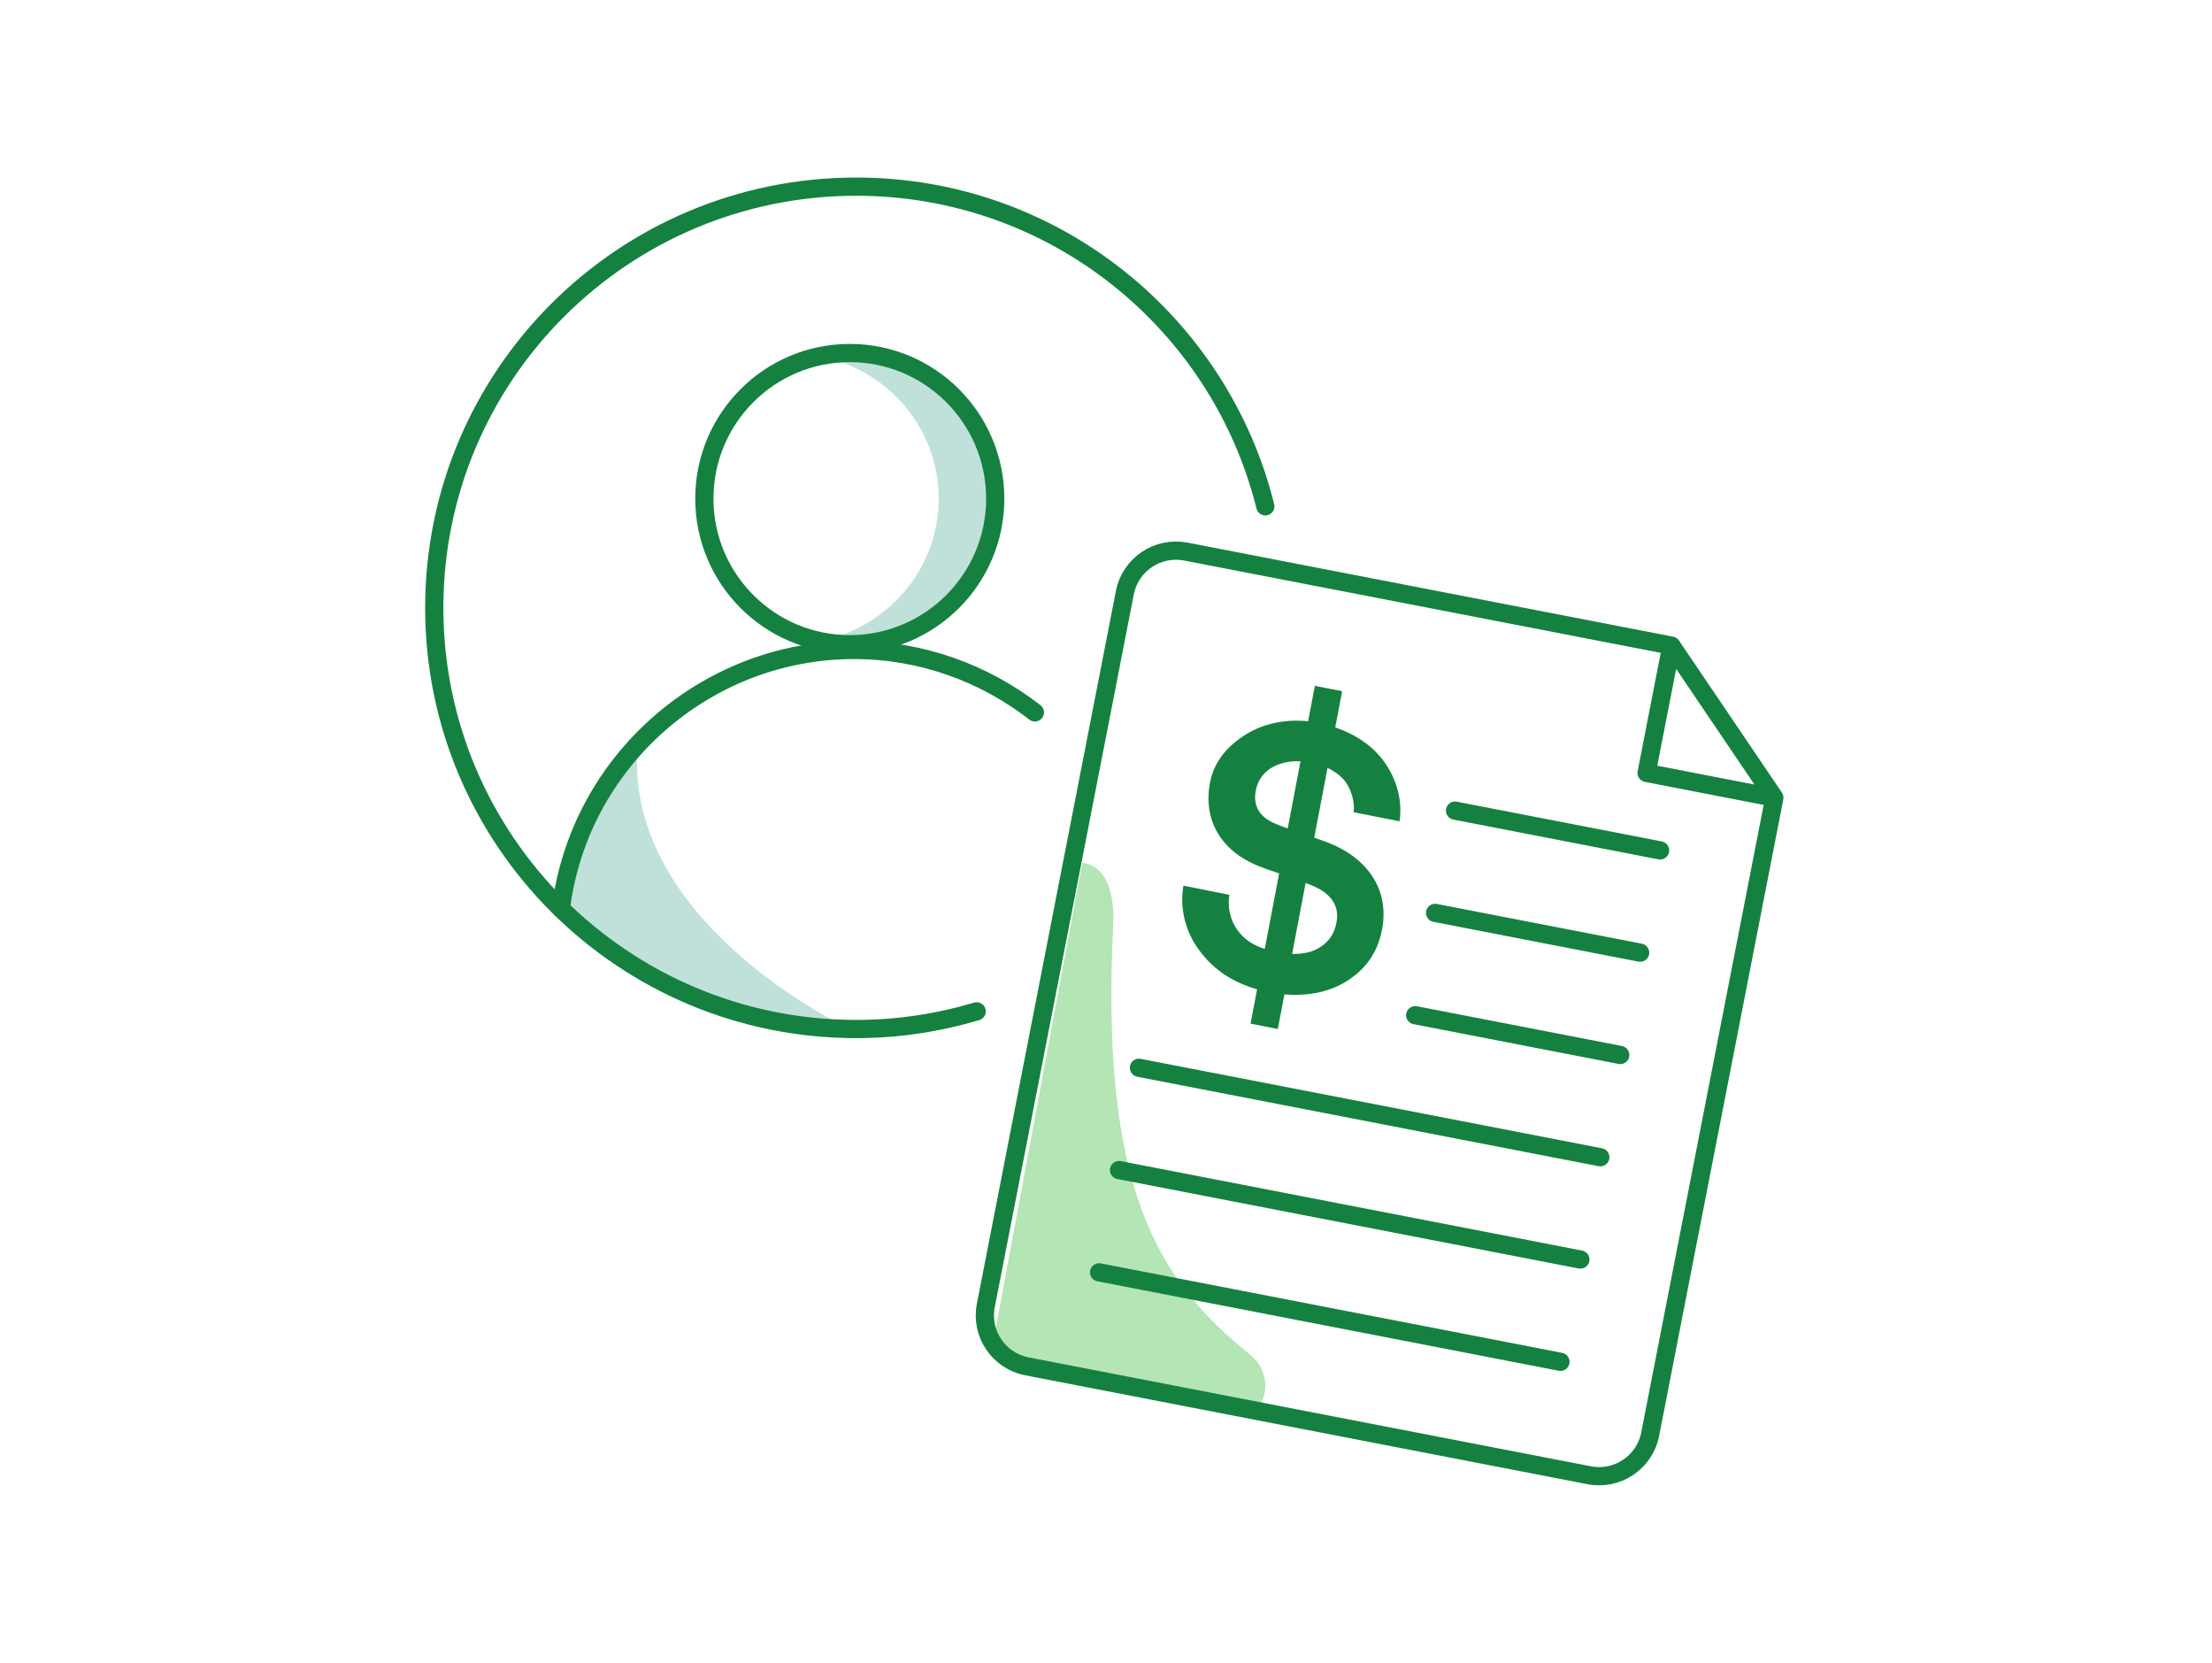
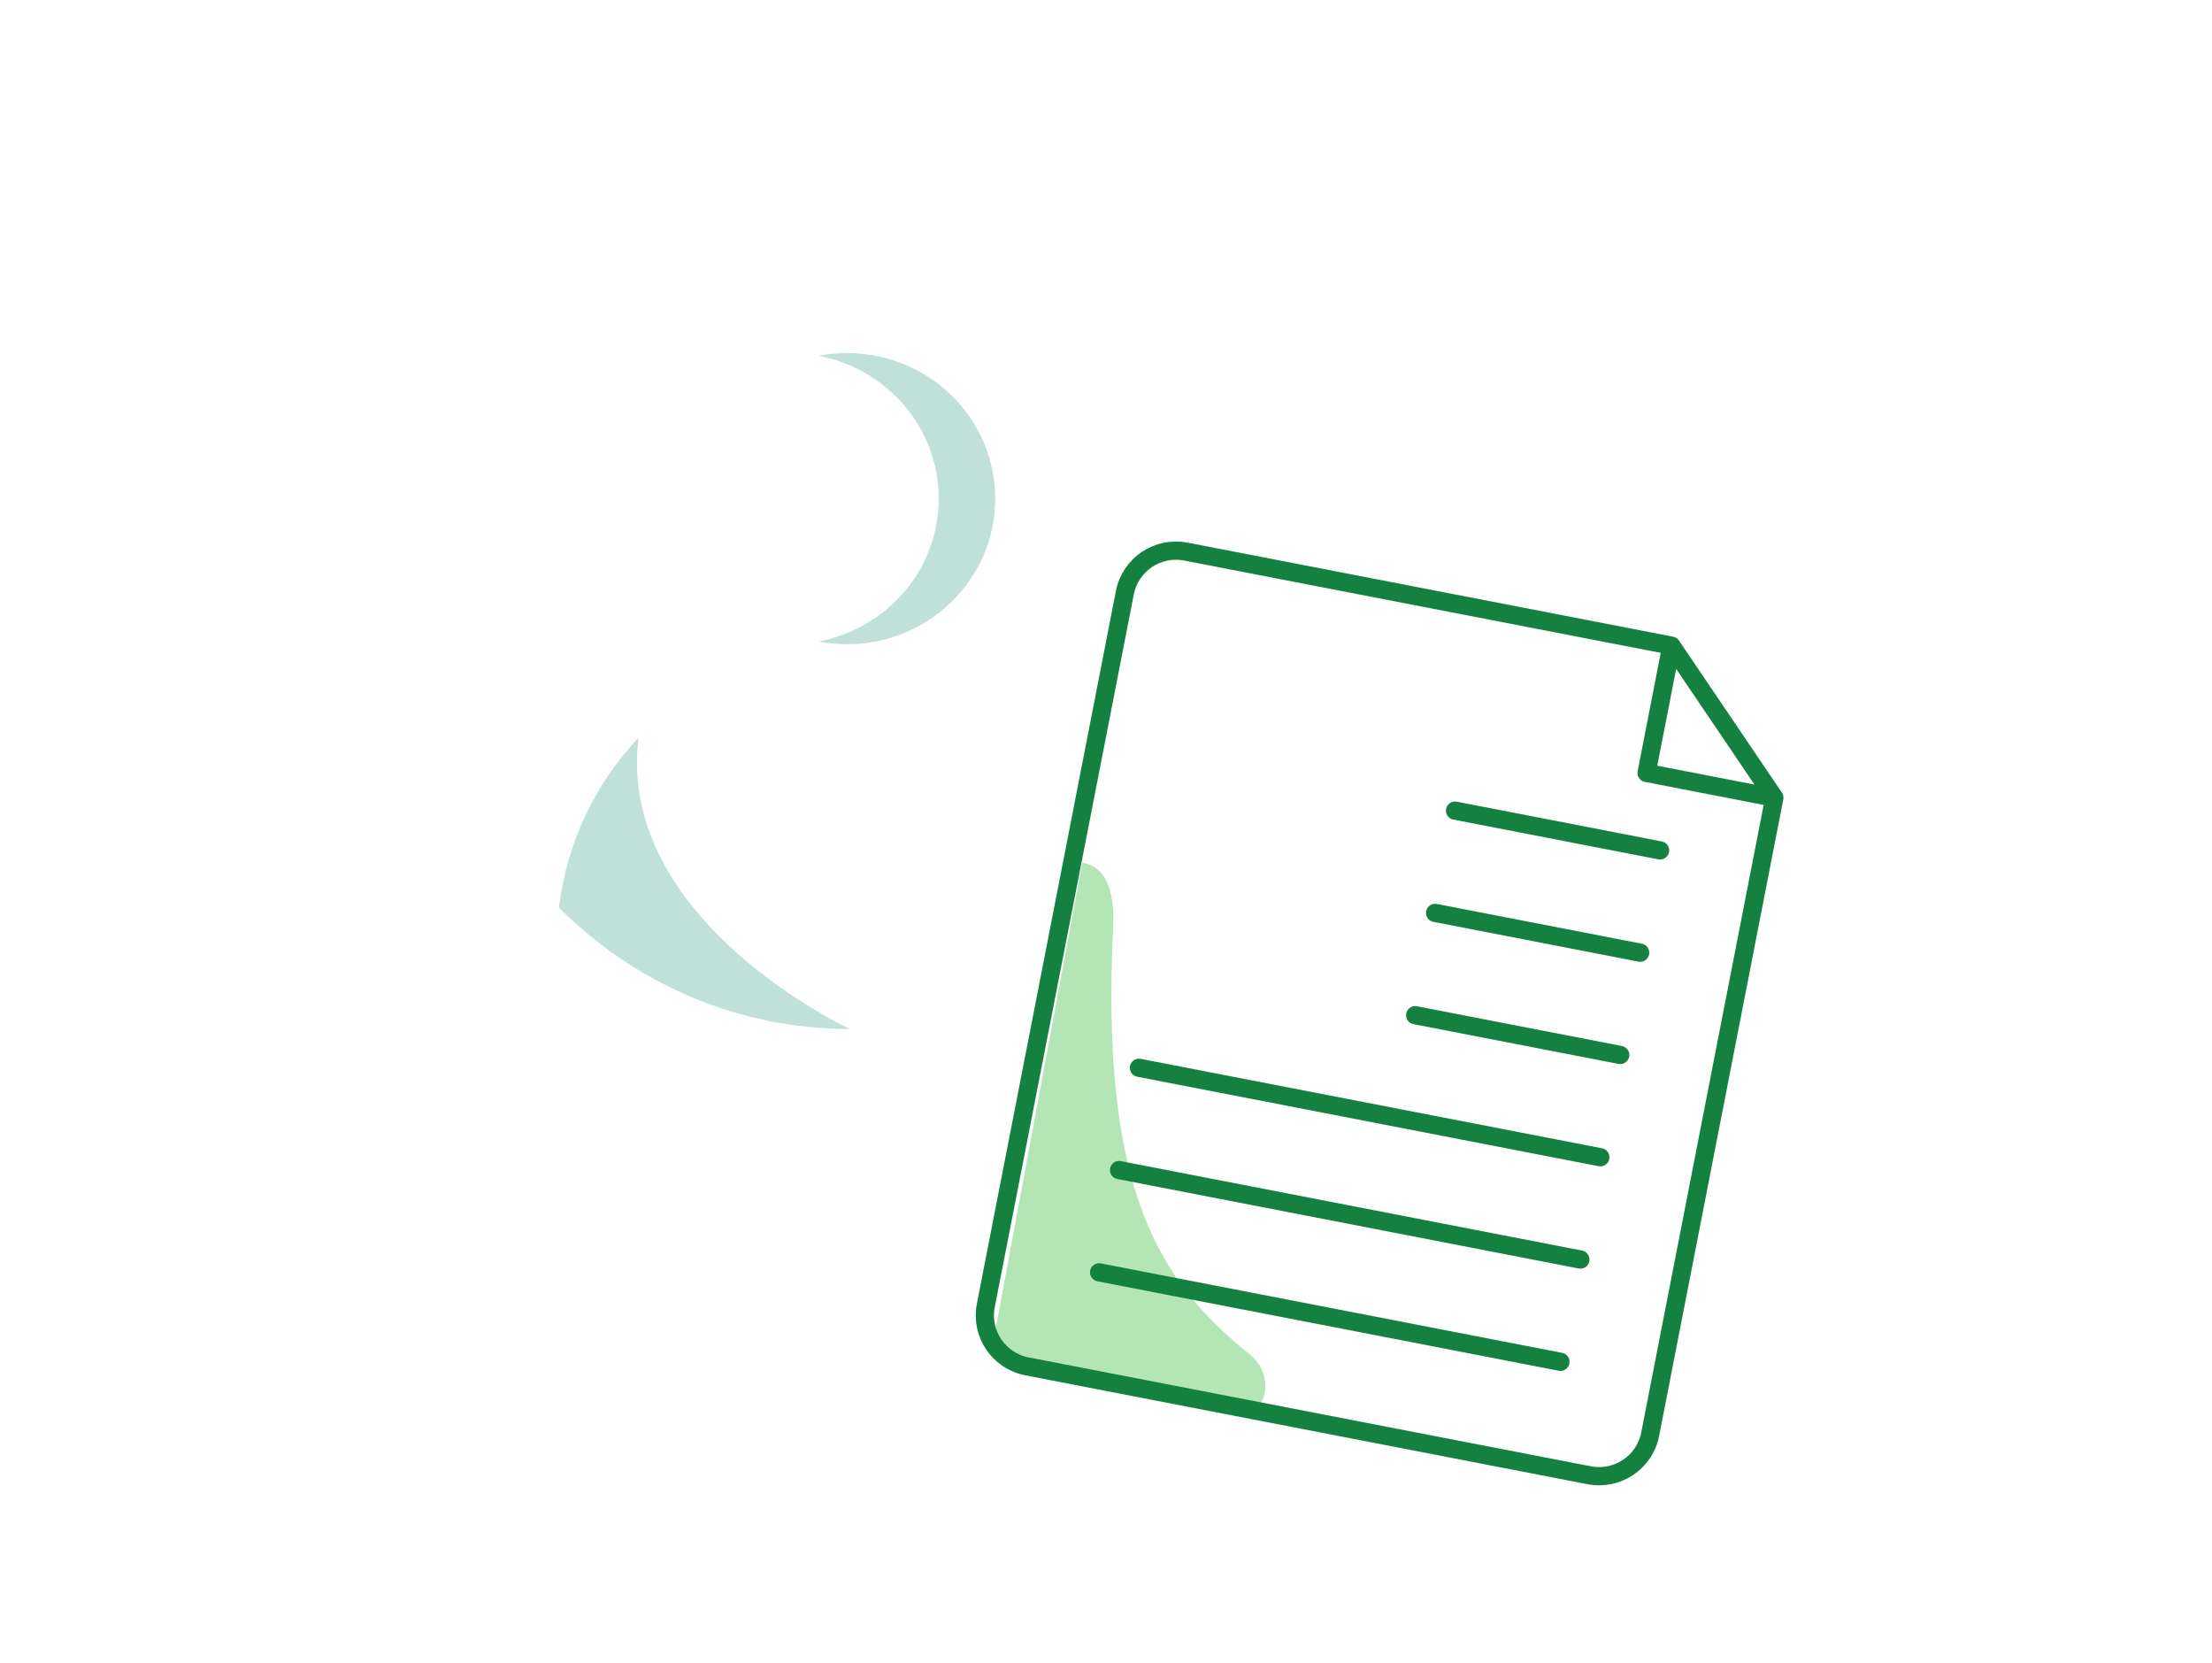
<svg xmlns="http://www.w3.org/2000/svg" width="652px" height="490px" viewBox="0 0 652 490" version="1.1">
  <title>navbox-illo-business-account&amp;payments-652x490</title>
  <g id="SMB---Help&amp;Support" stroke="none" stroke-width="1" fill="none" fill-rule="evenodd">
    <g id="Artboard" transform="translate(-235, -267)">
      <g id="navbox-illo-business-account&amp;payments-652x490" transform="translate(235, 267)">
        <rect id="Rectangle" fill="#FFFFFF" x="0" y="0" width="652" height="490" />
        <g id="illo-business-account&amp;payments" transform="translate(128, 55)">
          <path d="M191.016,199.194 L165.474,336.54 C164.735,340.512 167.346,344.334 171.31,345.076 L243.367,358.548 C244.774,357.66 247.203,349.56 240.364,344.087 C212.749,321.984 196.417,294.376 200.096,218.049 C200.909,201.184 193.431,199.644 191.016,199.194" id="Fill-1" fill="#B3E5B5" />
          <path d="M121.62,49.032 C118.768,49.032 115.991,49.34 113.295,49.855 C133.448,53.676 148.69,71.039 148.69,91.941 C148.69,112.831 133.448,130.195 113.295,134.016 C115.991,134.531 118.768,134.839 121.62,134.839 C145.767,134.839 165.349,115.63 165.349,91.941 C165.349,68.241 145.767,49.032 121.62,49.032" id="Fill-2" fill="#BFE1DA" />
-           <path d="M165.349,91.938 C165.349,115.632 146.151,134.839 122.478,134.839 C98.809,134.839 79.612,115.632 79.612,91.938 C79.612,68.239 98.809,49.032 122.478,49.032 C146.151,49.032 165.349,68.239 165.349,91.938 Z" id="Stroke-3" stroke="#158141" stroke-width="5.371" stroke-linecap="round" />
-           <path d="M258.648,205.908 L256.838,205.201 L252.862,226.094 C256.158,226.168 259.012,225.569 261.376,223.939 C263.484,222.492 265.231,220.505 265.94,216.799 C267.032,211.071 263.207,207.746 258.648,205.908 Z M255.328,169.338 C252.275,169.199 249.085,169.735 246.477,171.434 C244.394,172.772 242.714,175.002 242.156,177.925 C241.171,183.093 243.894,186.194 248.37,187.894 C249.429,188.34 250.483,188.785 251.565,189.112 L255.328,169.338 Z M270.095,233.363 C264.684,237.188 257.896,238.634 250.59,238.009 L248.642,248.226 L240.608,246.636 L242.535,236.523 C235.704,234.586 229.772,230.959 225.339,224.831 C221.707,219.915 219.581,213.083 220.819,205.983 L234.359,208.673 C233.739,212.508 234.748,216.209 236.636,218.914 C238.695,221.887 241.558,223.621 244.797,224.612 L249.041,202.371 C247.322,201.796 245.491,201.202 243.792,200.513 C232.267,196.246 226.48,187.051 228.66,175.596 C229.796,169.641 233.49,165.24 238.2,162.094 C243.332,158.567 250.07,156.753 257.576,157.546 L259.566,147.097 L267.605,148.692 L265.571,159.359 C271.582,161.376 276.641,164.824 279.986,169.452 C283.596,174.482 285.476,180.803 284.52,187.022 L270.98,184.336 C271.383,181.62 270.421,178.281 269.024,176.021 C267.804,174.03 265.702,172.45 263.299,171.271 L259.381,191.832 L263.017,193.136 C273.908,197.159 281.787,206.186 279.369,218.88 C278.019,225.96 274.456,230.266 270.095,233.363 L270.095,233.363 Z" id="Fill-4" fill="#158141" />
          <path d="M195.969,319.928 L331.946,346.29 M201.843,289.785 L337.826,316.151 M207.716,259.647 L343.699,286.008 M289.137,244.152 L349.572,255.871 M295.01,214.009 L355.445,225.728 M300.883,183.871 L361.318,195.59" id="Stroke-5" stroke="#158141" stroke-width="5.371" stroke-linecap="round" />
          <path d="M395,180.06 L358.399,367.629 C356.781,375.918 348.725,381.331 340.403,379.715 L174.703,347.632 C166.388,346.026 160.955,337.996 162.572,329.707 L203.561,119.632 C205.179,111.344 213.235,105.93 221.556,107.542 L364.659,135.252 L395,180.06 Z M394.999,180.06 L357.343,172.763 L364.658,135.252 L394.999,180.06 Z" id="Stroke-6" stroke="#158141" stroke-width="5.371" stroke-linecap="round" stroke-linejoin="round" />
          <path d="M122.481,248.226 C89.117,248.226 58.865,234.588 36.778,212.469 L36.744,212.504 C39.076,193.07 47.626,175.708 60.194,162.419 C53.599,216.267 122.481,248.226 122.481,248.226" id="Fill-7" fill="#BFE1DA" />
-           <path d="M244.961,94.206 C231.53,40.139 182.713,0 124.376,0 C55.686,0 0,55.569 0,124.116 C0,192.657 55.686,248.226 124.376,248.226 C136.722,248.226 148.62,246.368 159.879,243.025 M177.041,154.926 C162.209,143.404 143.663,136.524 123.728,136.524 C79.956,136.524 42.648,169.465 37.316,212.817" id="Stroke-8" stroke="#158141" stroke-width="5.371" stroke-linecap="round" />
        </g>
      </g>
    </g>
  </g>
</svg>